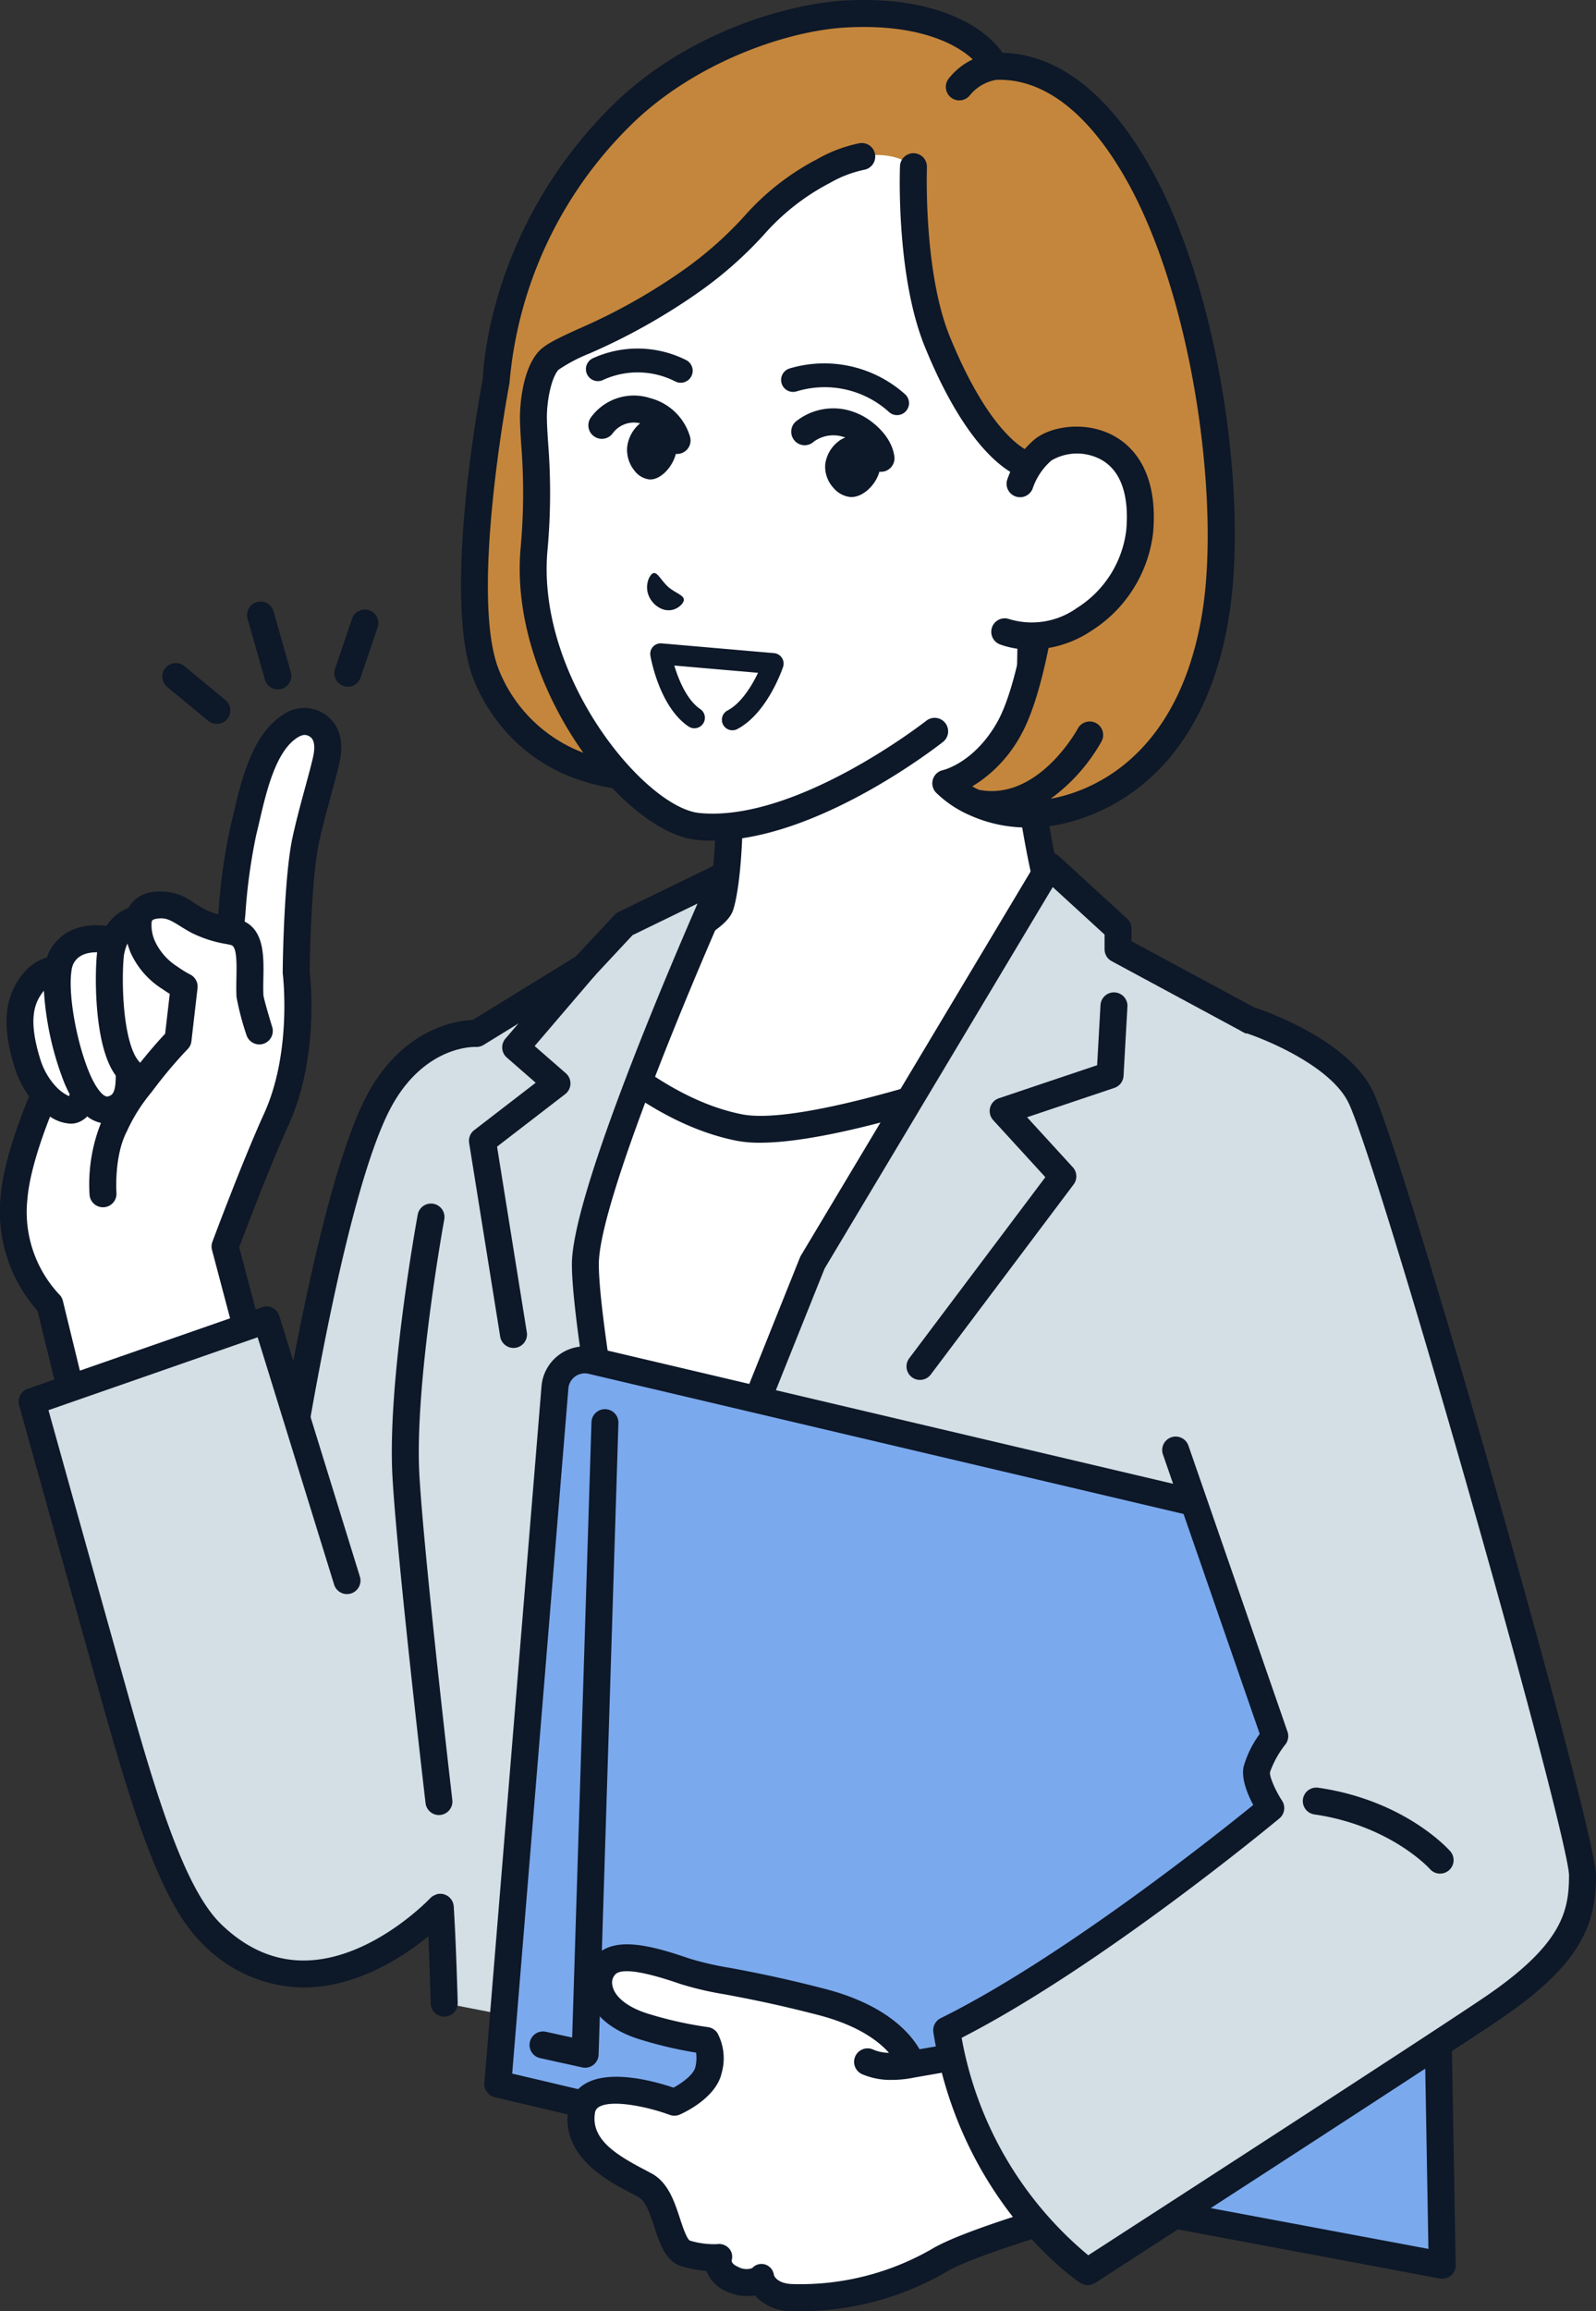
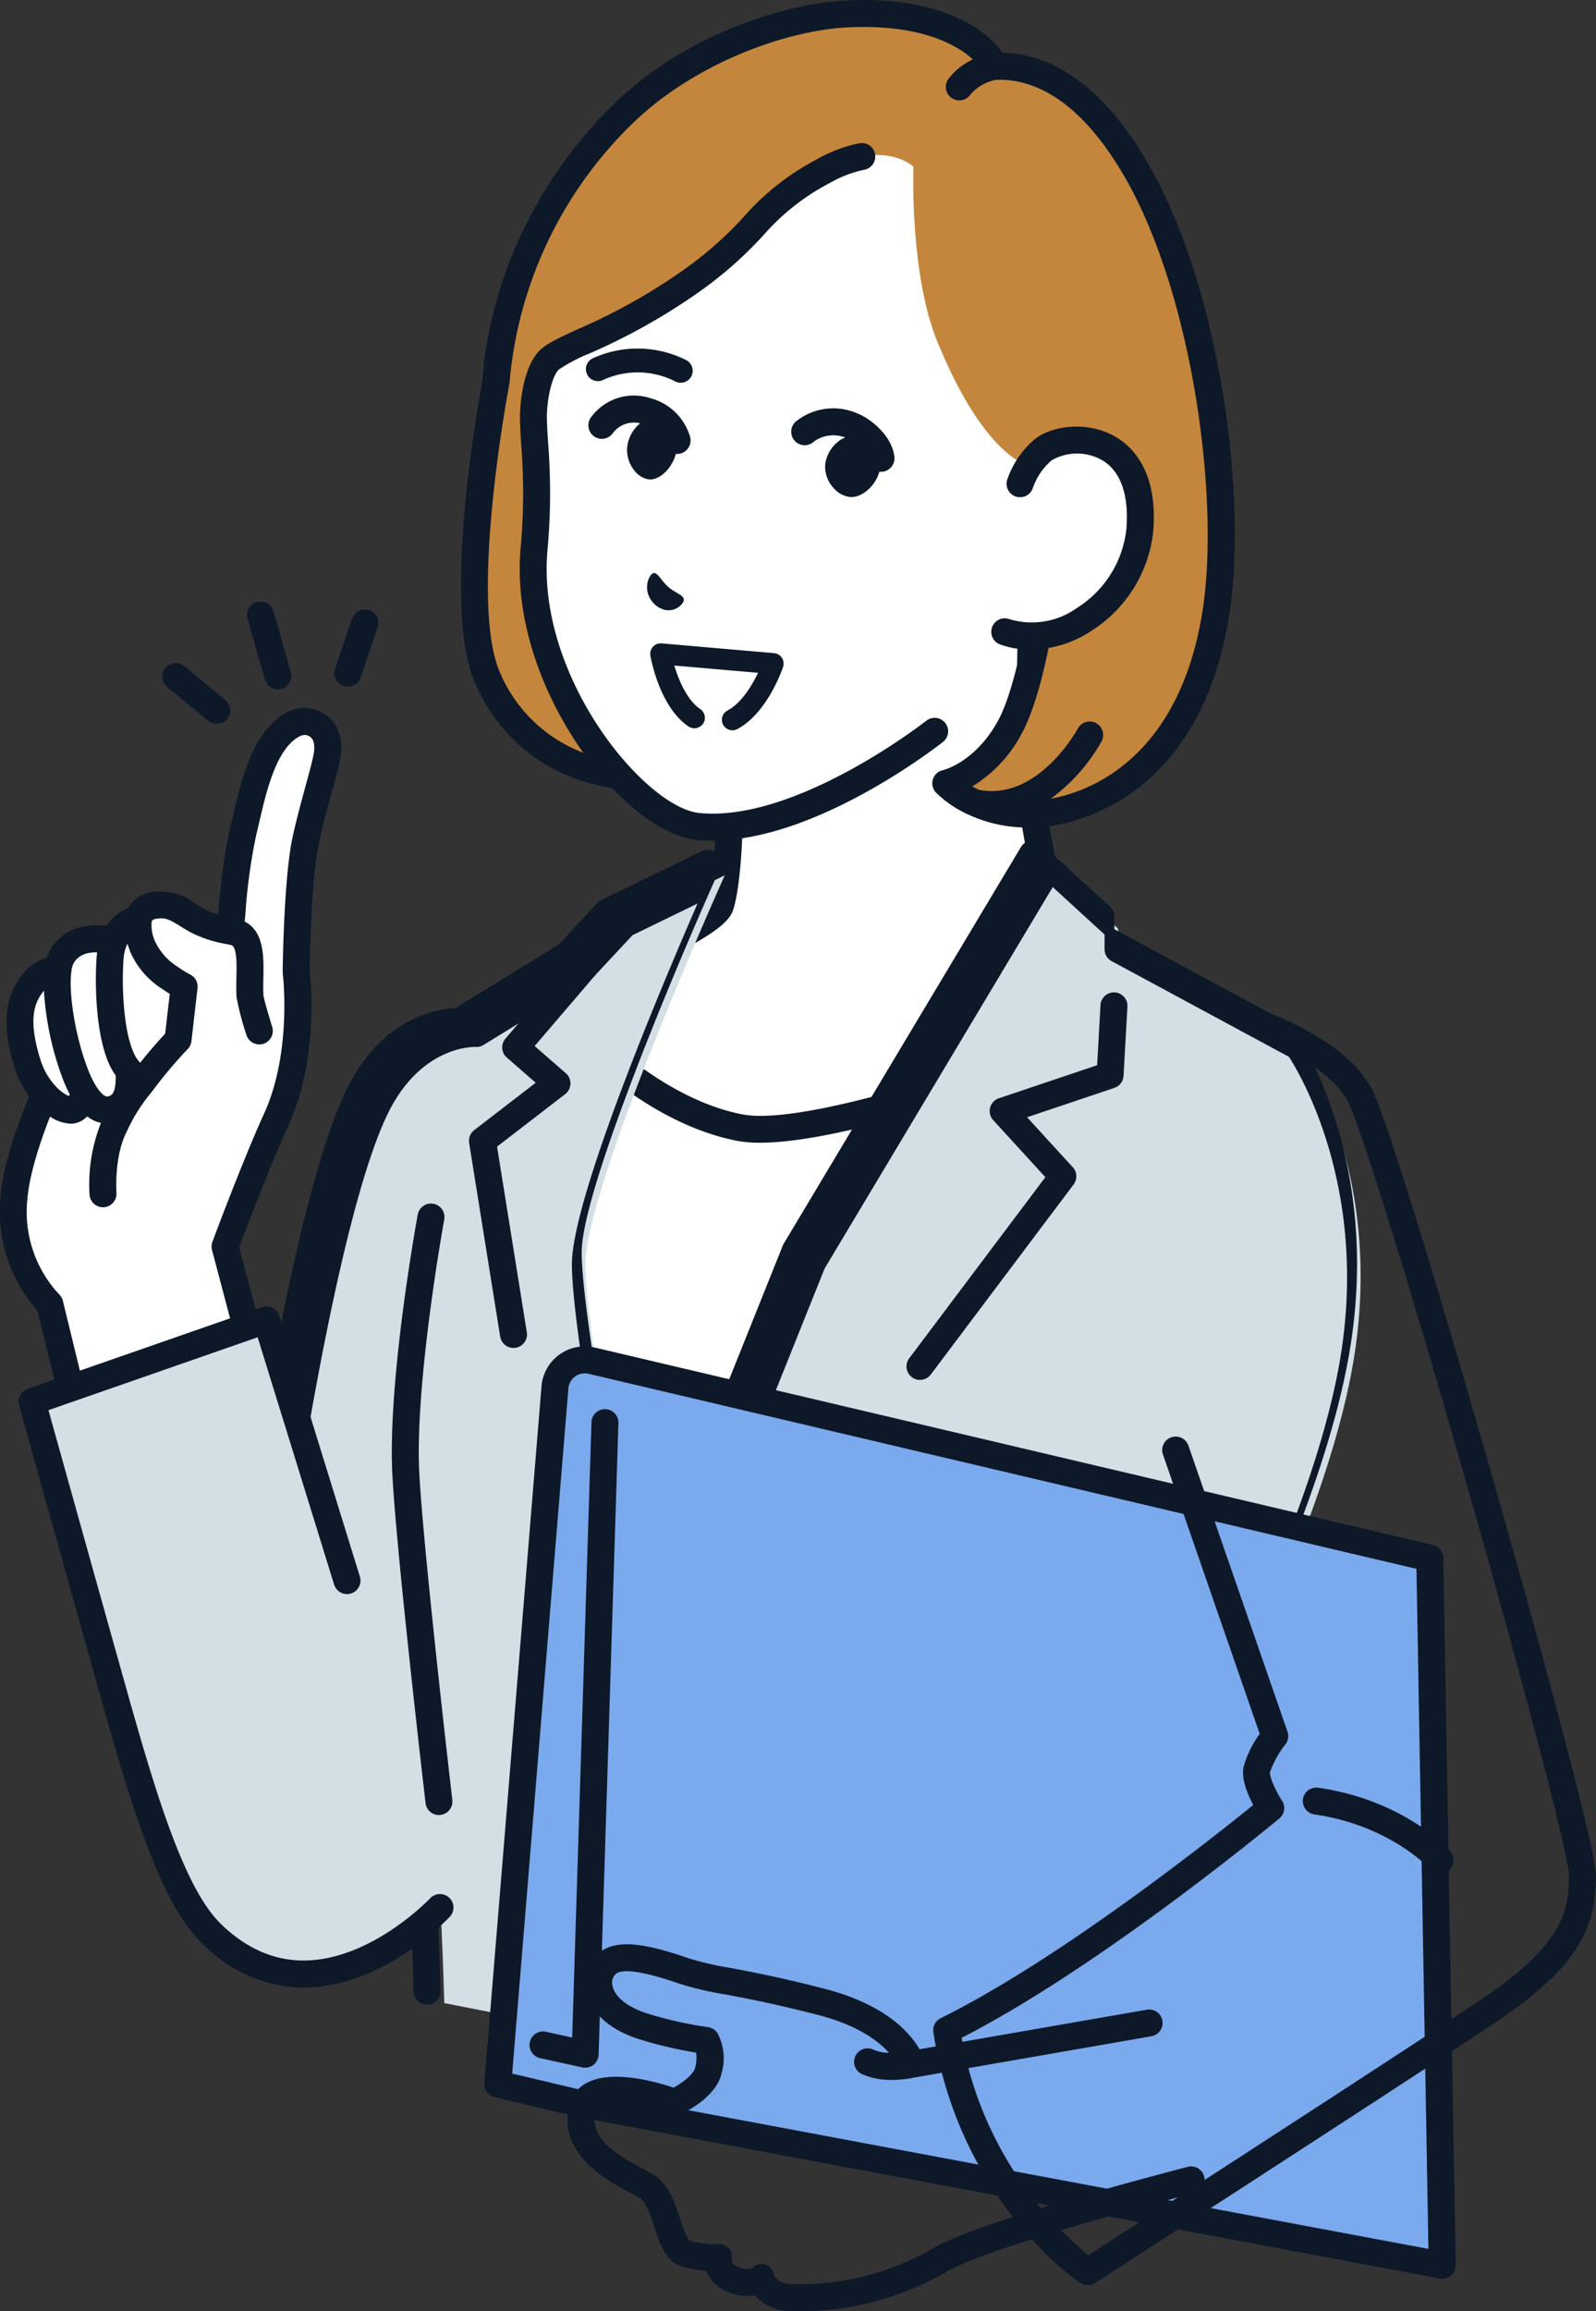
<svg xmlns="http://www.w3.org/2000/svg" width="208.454" height="301.692" viewBox="0 0 208.454 301.692">
  <rect x="0" y="0" width="208.454" height="301.692" fill="#333333" stroke="none" />
  <defs>
    <clipPath id="a">
      <rect width="208.454" height="301.692" fill="none" />
    </clipPath>
  </defs>
  <g clip-path="url(#a)">
    <path d="M232.006,214.938c-1.171-6.966,0-37.109,0-37.109L210.131,196.26l-17.962,13.389v5.289c0,3.9-.428,9.4-1.156,11.569s-10.239,6.412-13.691,8.395c-13.454,7.727-18.087,11.959-18.087,11.959l25.745,25.774,9.381,1.043,67.061-25.04s-11.472-8.56-22.9-16.674c-3.227-2.291-4.539-5.272-6.515-17.026" transform="translate(-96.937 -108.257)" fill="#fff" />
    <path d="M191.622,272.7a1.761,1.761,0,0,1-.616-3.41l64.027-23.907c-4.039-2.989-12.2-9-20.271-14.722-3.812-2.706-5.231-6.272-7.232-18.169-.94-5.59-.437-25.02-.162-33.5l-18.842,15.876c-.027.022-.054.044-.082.065L191.19,207.793V212.2c0,4.075-.437,9.71-1.246,12.128-.662,1.976-3.766,3.827-10.935,7.494-1.386.709-2.7,1.379-3.548,1.868a145.7,145.7,0,0,0-16.343,10.565l24.37,24.4A1.761,1.761,0,0,1,181,271.14L155.25,245.365a1.761,1.761,0,0,1,.058-2.544c.195-.178,4.931-4.451,18.4-12.186.927-.532,2.211-1.189,3.7-1.95,2.751-1.407,8.454-4.324,9.218-5.532.569-1.772,1.047-6.755,1.047-10.956v-5.289a1.762,1.762,0,0,1,.709-1.412L206.3,192.14l21.834-18.4a1.76,1.76,0,0,1,2.894,1.415c-.012.3-1.151,30.04-.023,36.749,1.922,11.43,3.134,13.991,5.8,15.882,11.316,8.034,22.82,16.613,22.936,16.7a1.76,1.76,0,0,1-.437,3.06l-67.061,25.04a1.764,1.764,0,0,1-.616.112m-4.983-49.571h0" transform="translate(-94.198 -105.517)" fill="#0d1828" />
    <path d="M179.087,345.559s9.027,9.764,20.3,11.989c10.276,2.027,41.122-9.859,41.122-9.859L198.7,434.251H179.1l-10.193-64.886Z" transform="translate(-102.825 -210.366)" fill="#fff" />
    <path d="M195.96,433.273h-19.6a1.76,1.76,0,0,1-1.739-1.487L164.429,366.9a1.762,1.762,0,0,1,.12-.965l10.179-23.807a1.76,1.76,0,0,1,2.911-.5c.087.094,8.791,9.374,19.352,11.458,8.016,1.582,31.7-6.52,40.148-9.775a1.761,1.761,0,0,1,2.219,2.409l-41.814,86.563a1.762,1.762,0,0,1-1.585.994m-18.094-3.521h16.989l39.434-81.637c-7.942,2.853-25.329,8.676-34.942,8.676a15.9,15.9,0,0,1-3.037-.255c-8.724-1.721-16.037-7.6-19.356-10.657l-8.968,20.974Z" transform="translate(-100.086 -207.626)" fill="#0d1828" />
    <path d="M186.526,299.828v-2.7l-8.935-8.176-30.98,51.77-21.206,52.9s-8.453-42.413-8.453-52.678,18.2-50.773,18.2-50.773l-13.1,6.37-5.229,5.607-14.089,8.663s-7.381-.411-12.375,8.2c-6.955,12-13.049,53.865-13.049,53.865S62.875,394.445,67.4,413.4,98,424.874,98,424.874c.29,4.173.522,12.519.522,12.519L208.7,458.9a208.341,208.341,0,0,0-13.283-41.815c-2.5-5.739,16.744-36.251,21.613-62.159s-6.969-42.4-6.969-42.4Z" transform="translate(-40.495 -175.908)" fill="#d3dee5" />
-     <path d="M205.951,457.916a1.761,1.761,0,0,1-1.724-1.412,206.79,206.79,0,0,0-13.172-41.461c-1.412-3.242,1.288-9.638,7.037-22.643,5.3-12,11.9-26.925,14.46-40.544,4.3-22.882-4.921-38.355-6.459-40.733l-23.155-12.486a1.76,1.76,0,0,1-.925-1.55v-1.921l-6.771-6.2-29.8,49.8-21.154,52.771a1.761,1.761,0,0,1-3.361-.311c-.347-1.739-8.488-42.7-8.488-53.022,0-8.566,11.669-36.21,16.411-47.09l-8.489,4.127-5.006,5.368a1.746,1.746,0,0,1-.365.3L100.9,309.574a1.766,1.766,0,0,1-1.02.258c-.246-.007-6.406-.17-10.754,7.33-6.706,11.568-12.77,52.82-12.83,53.236a1.77,1.77,0,0,1-.279.725c-.14.21-13.948,21.159-9.663,39.127a13.588,13.588,0,0,0,6.387,9c8.49,4.968,21.886,1.234,22.02,1.2A1.761,1.761,0,0,1,97,422.012c.289,4.161.516,12.25.525,12.592a1.76,1.76,0,1,1-3.52.1c0-.071-.17-6.06-.394-10.366-4.453.94-14.948,2.447-22.639-2.046a16.98,16.98,0,0,1-8.044-11.224c-4.387-18.392,8.03-38.6,9.938-41.562.671-4.525,6.447-42.44,13.211-54.108,4.687-8.085,11.356-9,13.393-9.078l13.469-8.282,5.067-5.433a1.759,1.759,0,0,1,.518-.383l13.1-6.37a1.761,1.761,0,0,1,2.376,2.3c-6.241,13.892-18.045,42.231-18.045,50.052,0,7.711,4.979,34.512,7.28,46.483l18.986-47.36a1.727,1.727,0,0,1,.123-.249l30.98-51.77a1.76,1.76,0,0,1,2.7-.395l8.934,8.176a1.759,1.759,0,0,1,.572,1.3v1.645l22.614,12.194a1.768,1.768,0,0,1,.595.523c.5.7,12.22,17.407,7.269,43.752-2.635,14.02-9.325,29.156-14.7,41.318-3.7,8.364-7.887,17.844-7.029,19.813a210.3,210.3,0,0,1,13.395,42.169,1.762,1.762,0,0,1-1.727,2.11" transform="translate(-37.743 -173.168)" fill="#0d1828" />
+     <path d="M205.951,457.916a1.761,1.761,0,0,1-1.724-1.412,206.79,206.79,0,0,0-13.172-41.461c-1.412-3.242,1.288-9.638,7.037-22.643,5.3-12,11.9-26.925,14.46-40.544,4.3-22.882-4.921-38.355-6.459-40.733l-23.155-12.486a1.76,1.76,0,0,1-.925-1.55v-1.921l-6.771-6.2-29.8,49.8-21.154,52.771a1.761,1.761,0,0,1-3.361-.311c-.347-1.739-8.488-42.7-8.488-53.022,0-8.566,11.669-36.21,16.411-47.09l-8.489,4.127-5.006,5.368a1.746,1.746,0,0,1-.365.3L100.9,309.574a1.766,1.766,0,0,1-1.02.258c-.246-.007-6.406-.17-10.754,7.33-6.706,11.568-12.77,52.82-12.83,53.236a1.77,1.77,0,0,1-.279.725c-.14.21-13.948,21.159-9.663,39.127a13.588,13.588,0,0,0,6.387,9c8.49,4.968,21.886,1.234,22.02,1.2c.289,4.161.516,12.25.525,12.592a1.76,1.76,0,1,1-3.52.1c0-.071-.17-6.06-.394-10.366-4.453.94-14.948,2.447-22.639-2.046a16.98,16.98,0,0,1-8.044-11.224c-4.387-18.392,8.03-38.6,9.938-41.562.671-4.525,6.447-42.44,13.211-54.108,4.687-8.085,11.356-9,13.393-9.078l13.469-8.282,5.067-5.433a1.759,1.759,0,0,1,.518-.383l13.1-6.37a1.761,1.761,0,0,1,2.376,2.3c-6.241,13.892-18.045,42.231-18.045,50.052,0,7.711,4.979,34.512,7.28,46.483l18.986-47.36a1.727,1.727,0,0,1,.123-.249l30.98-51.77a1.76,1.76,0,0,1,2.7-.395l8.934,8.176a1.759,1.759,0,0,1,.572,1.3v1.645l22.614,12.194a1.768,1.768,0,0,1,.595.523c.5.7,12.22,17.407,7.269,43.752-2.635,14.02-9.325,29.156-14.7,41.318-3.7,8.364-7.887,17.844-7.029,19.813a210.3,210.3,0,0,1,13.395,42.169,1.762,1.762,0,0,1-1.727,2.11" transform="translate(-37.743 -173.168)" fill="#0d1828" />
    <path d="M162.376,369.658a1.761,1.761,0,0,1-1.736-1.482L156.585,342.9a1.761,1.761,0,0,1,.664-1.674l8.03-6.186-3.771-3.287a1.76,1.76,0,0,1-.181-2.471L170.3,318.8a1.761,1.761,0,0,1,2.676,2.289l-7.837,9.16,4.075,3.552a1.76,1.76,0,0,1-.083,2.722l-8.9,6.857,3.888,24.24a1.761,1.761,0,0,1-1.741,2.039" transform="translate(-95.311 -193.7)" fill="#0d1828" />
    <path d="M304.39,381.671a1.761,1.761,0,0,1-1.406-2.819l17.783-23.646-6.81-7.442a1.761,1.761,0,0,1,.738-2.858l12.834-4.315.441-7.87a1.761,1.761,0,0,1,3.516.2l-.508,9.06a1.761,1.761,0,0,1-1.2,1.57l-11.4,3.833,5.971,6.525a1.76,1.76,0,0,1,.108,2.247L305.8,380.968a1.758,1.758,0,0,1-1.408.7" transform="translate(-184.232 -201.539)" fill="#0d1828" />
    <path d="M136.959,481.441a1.761,1.761,0,0,1-1.746-1.556c-.037-.315-3.7-31.653-4.321-42.6-.7-12.242,3.131-33.3,3.295-34.2a1.761,1.761,0,1,1,3.464.635c-.04.214-3.918,21.54-3.243,33.359.62,10.846,4.266,42.08,4.3,42.395a1.762,1.762,0,0,1-1.751,1.965" transform="translate(-79.631 -244.508)" fill="#0d1828" />
    <path d="M173.656,457.327l-7.462,90.944,11.251,2.651L289.54,571.914l-1.622-92.3L178.451,453.839a3.912,3.912,0,0,0-4.8,3.488" transform="translate(-101.174 -276.219)" fill="#7ba9ed" />
    <path d="M286.8,570.938a1.774,1.774,0,0,1-.324-.03L174.382,549.916l-.08-.017-11.252-2.652a1.759,1.759,0,0,1-1.351-1.858l7.462-90.944a5.673,5.673,0,0,1,6.954-5.058l109.466,25.775a1.76,1.76,0,0,1,1.357,1.683l1.623,92.3a1.761,1.761,0,0,1-1.761,1.791M175.07,546.462,285,567.05l-1.561-88.774L175.308,452.815a2.152,2.152,0,0,0-2.638,1.919l-7.338,89.434Z" transform="translate(-98.434 -273.481)" fill="#0d1828" />
    <path d="M184.048,556.152a1.783,1.783,0,0,1-.379-.041l-5.5-1.212a1.76,1.76,0,0,1,.757-3.439l3.428.755,2.521-80.324a1.76,1.76,0,1,1,3.519.111l-2.587,82.444a1.761,1.761,0,0,1-1.76,1.705" transform="translate(-107.623 -286.235)" fill="#0d1828" />
-     <path d="M237.158,667.134s-1.391-5.45-11.748-8.138-14.59-2.873-17.889-4.014c-4.323-1.5-8.185-2.459-10.027-1.087-2.043,1.521-2.1,6.147,4.579,8.274a51.506,51.506,0,0,0,8.245,1.855,5.34,5.34,0,0,1,.3,3.868c-.565,2.506-4.46,4.192-4.46,4.192s-11.327-4.223-12.124,1.216,5.328,7.994,8.343,9.651,2.729,8.19,5.346,8.9a12.057,12.057,0,0,0,4.186.514s-.445,1.877,1.924,2.854,3.619-.114,3.619-.114.56,2.43,4.2,2.49a36.228,36.228,0,0,0,19.281-4.972c6.424-3.652,32.721-10.387,32.721-10.387l-5.539-20.484Z" transform="translate(-118.082 -397.669)" fill="#fff" />
    <path d="M272.624,679.053a1.761,1.761,0,0,0-2.142-1.269c-1.083.277-26.6,6.836-33.154,10.562a34.475,34.475,0,0,1-18.382,4.742c-1.968-.033-2.438-.946-2.52-1.156a1.666,1.666,0,0,0-1.14-1.4,1.609,1.609,0,0,0-1.694.466,2.218,2.218,0,0,1-1.825-.149c-.773-.319-.873-.683-.869-.86a1.61,1.61,0,0,0-.327-1.545,1.765,1.765,0,0,0-1.6-.572,10.844,10.844,0,0,1-3.523-.462c-.416-.2-.99-1.951-1.3-2.892-.719-2.193-1.534-4.68-3.664-5.851-.315-.173-.662-.356-1.032-.55-3.663-1.924-6.911-3.929-6.417-7.3a1.06,1.06,0,0,1,.541-.856c1.712-1.015,6.426-.006,9.226,1.034a1.761,1.761,0,0,0,1.315-.034c.482-.209,4.737-2.137,5.477-5.42a7.023,7.023,0,0,0-.538-5.2,1.761,1.761,0,0,0-1.266-.8,50.207,50.207,0,0,1-7.928-1.786c-2.594-.826-4.289-2.2-4.535-3.667a1.543,1.543,0,0,1,.473-1.517c.954-.711,3.78-.261,8.4,1.338a41.959,41.959,0,0,0,5.855,1.363c2.786.527,6.6,1.248,12.167,2.692,5.207,1.352,7.89,3.421,9.232,4.936a5.412,5.412,0,0,1-2.049-.417,1.76,1.76,0,0,0-1.5,3.187,9.321,9.321,0,0,0,3.912.761,14.349,14.349,0,0,0,2.933-.306l30.923-5.378a1.761,1.761,0,1,0-.6-3.469l-29.634,5.154c-1.2-2.093-4.386-5.814-12.334-7.877-5.679-1.474-9.562-2.208-12.4-2.744a39.911,39.911,0,0,1-5.357-1.231c-5.235-1.812-9.22-2.648-11.654-.835a5.029,5.029,0,0,0-1.843,4.922c.225,1.344,1.351,4.661,6.939,6.441a53.687,53.687,0,0,0,7.466,1.763,5.035,5.035,0,0,1-.1,1.9c-.212.938-1.66,2.033-2.85,2.673-2.309-.781-8.22-2.465-11.525-.51a4.558,4.558,0,0,0-2.234,3.376c-.9,6.122,5.063,9.25,8.265,10.931.349.183.676.355.973.518.913.5,1.5,2.287,2.014,3.862.74,2.258,1.505,4.593,3.72,5.192a17.24,17.24,0,0,0,3.092.557,4.689,4.689,0,0,0,2.807,2.739,6.106,6.106,0,0,0,3.518.452,6.328,6.328,0,0,0,4.944,2.057q.41.007.846.007a37.811,37.811,0,0,0,19.335-5.209c6.147-3.494,32.028-10.145,32.288-10.212a1.761,1.761,0,0,0,1.269-2.142" transform="translate(-115.34 -394.925)" fill="#0d1828" />
-     <path d="M355.491,340.257,345.945,396.4,358.9,433.784a14.718,14.718,0,0,0-2.347,4.347c-.348,1.739,1.824,5.041,1.824,5.041s-24.081,20-42.327,29c3.408,21.488,18.42,31.509,18.42,31.509s46.408-29.979,53.15-34.6c9.794-6.717,11.476-11.388,11.476-17.15s-24.836-93.092-28.98-101.61c-3.13-6.434-14.624-10.064-14.624-10.064" transform="translate(-192.401 -207.138)" fill="#d3dee5" />
    <path d="M331.73,502.7a1.761,1.761,0,0,1-.978-.3c-.639-.427-15.693-10.7-19.181-32.7a1.76,1.76,0,0,1,.959-1.854c15.6-7.7,35.809-23.765,40.821-27.83-.743-1.388-1.581-3.4-1.265-4.981a13.31,13.31,0,0,1,2.11-4.292l-12.654-36.518a1.761,1.761,0,0,1,3.327-1.153l12.954,37.384a1.762,1.762,0,0,1-.266,1.647,12.546,12.546,0,0,0-2.018,3.621c-.1.538.666,2.35,1.57,3.73a1.762,1.762,0,0,1-.347,2.32c-.969.8-23.456,19.412-41.5,28.637A47.837,47.837,0,0,0,331.8,498.8c6.879-4.446,45.994-29.736,52.081-33.91,9.9-6.793,10.711-11.129,10.711-15.7,0-2.042-4.421-19.628-12.868-49.289-7.606-26.7-14.157-47.9-15.934-51.551-2.289-4.706-10.573-8.2-13.572-9.156a1.761,1.761,0,0,1,1.061-3.358c.5.158,12.256,3.939,15.677,10.973,4.088,8.4,29.157,96.43,29.157,102.38,0,6.465-2,11.581-12.24,18.6-6.684,4.584-52.726,34.329-53.19,34.629a1.76,1.76,0,0,1-.955.282" transform="translate(-189.662 -204.398)" fill="#0d1828" />
    <path d="M452.859,607.688a1.755,1.755,0,0,1-1.32-.6c-.058-.064-5.168-5.69-15.1-7.132a1.76,1.76,0,0,1,.506-3.484c11.293,1.639,17,8.019,17.241,8.29a1.761,1.761,0,0,1-1.323,2.922" transform="translate(-264.77 -363.105)" fill="#0d1828" />
    <path d="M44.227,241.273a3.1,3.1,0,0,0-3.609.085c-3.931,2.5-5.051,9.456-6.127,13.764-.933,3.743-1.241,8.463-1.676,12.959A14.512,14.512,0,0,1,28.6,266.77c-2.151-1.139-3.228-2.425-5.682-2.032a2.266,2.266,0,0,0-2.088,1.774h0a4.3,4.3,0,0,0-3.2,2.834c-3.528-.728-5.667.187-6.767,2.011a4.678,4.678,0,0,0-.531,1.7A4.494,4.494,0,0,0,7.076,274.8c-2.009,2.5-2.275,5.6-.781,10.455a10.974,10.974,0,0,0,2.287,4.129h0S5.04,297.3,4.574,302.833a17.58,17.58,0,0,0,4.668,13.938l5.041,20.664L36.828,327l-4.695-17.736s3.914-10.514,6.694-16.605c3.946-8.643,2.6-19.175,2.6-19.175.007-1.895.216-12.406,1.215-17.123.808-3.816,2.26-8.5,2.737-10.754.43-2.032.016-3.547-1.151-4.335" transform="translate(-2.74 -146.545)" fill="#fff" />
    <path d="M42.472,237.075a4.786,4.786,0,0,0-5.541.059c-4.029,2.566-5.44,8.632-6.47,13.06-.144.62-.282,1.213-.419,1.762a76.059,76.059,0,0,0-1.5,10.886q-.015.164-.03.327a7.917,7.917,0,0,1-1.825-.7c-.469-.248-.9-.514-1.308-.77A7.212,7.212,0,0,0,19.9,260.26a4.16,4.16,0,0,0-3.137,2.073,5.936,5.936,0,0,0-2.848,2.335c-4.19-.471-6.277,1.34-7.3,3.038a5.042,5.042,0,0,0-.484,1.094,6.291,6.291,0,0,0-3.167,2.162c-2.4,2.994-2.739,6.718-1.091,12.074a13.123,13.123,0,0,0,1.935,3.894C2.82,289.29.469,295.316.079,299.947a19.553,19.553,0,0,0,4.827,14.974l4.926,20.193a1.761,1.761,0,0,0,3.421-.834L8.211,313.615a1.787,1.787,0,0,0-.513-.874,15.745,15.745,0,0,1-4.11-12.5c.293-3.47,1.905-8.021,2.951-10.678a5.162,5.162,0,0,0,2.7.926,2.745,2.745,0,0,0,.929-.154,3.2,3.2,0,0,0,1.22-.794,4.417,4.417,0,0,0,1.8.849,21.662,21.662,0,0,0-1.49,9.386,1.759,1.759,0,0,0,1.753,1.625c.045,0,.089,0,.135-.005a1.761,1.761,0,0,0,1.623-1.887c0-.047-.33-4.752,1.345-7.991.014-.029.028-.057.041-.086a22.256,22.256,0,0,1,3.127-4.969l.481-.632c.02-.024.04-.049.059-.074,1.152-1.523,2.211-2.763,2.9-3.534l.046-.054c.776-.874,1.287-1.394,1.292-1.4a1.76,1.76,0,0,0,.5-1.034l.8-6.942a1.765,1.765,0,0,0-.966-1.779,13.9,13.9,0,0,1-1.655-1.022,7.846,7.846,0,0,1-2.863-3.163,5.1,5.1,0,0,1-.512-2.654c0-.007,0-.014.006-.021.038-.168.073-.327.649-.419,1.16-.186,1.742.139,3.06.958.442.275.942.586,1.519.891a16.012,16.012,0,0,0,4.671,1.478c.154.033.317.072.49.119.757.2.715,2.409.682,4.18-.016.856-.033,1.741.013,2.608a35.674,35.674,0,0,0,1.294,4.935,1.76,1.76,0,0,0,3.363-1.041c-.5-1.63-1.079-3.654-1.143-4.111-.038-.731-.023-1.541-.008-2.323.052-2.723.106-6.043-2.441-7.319.029-.317.059-.631.088-.948a73.623,73.623,0,0,1,1.414-10.353c.141-.566.283-1.177.432-1.817.893-3.838,2.116-9.095,4.935-10.891.785-.5,1.223-.414,1.674-.109.72.487.568,1.783.414,2.512-.2.931-.577,2.329-1.018,3.948-.587,2.156-1.252,4.6-1.719,6.806-1,4.727-1.243,14.991-1.254,17.481a1.726,1.726,0,0,0,.014.229c.013.1,1.228,10.156-2.454,18.222-2.775,6.079-6.582,16.29-6.743,16.722a1.76,1.76,0,0,0-.052,1.064l4.695,17.736a1.761,1.761,0,0,0,3.4-.9L31.239,306.62c.825-2.192,4.079-10.771,6.451-15.966,3.922-8.591,2.907-18.72,2.758-20.008.016-2.463.261-12.334,1.176-16.657.446-2.108,1.1-4.5,1.672-6.611.455-1.671.847-3.115,1.065-4.143.787-3.717-.845-5.454-1.888-6.158m-29.791,31.04c0,.017,0,.034-.007.052-.309,2.951-.323,10.4,1.606,14.6a8.353,8.353,0,0,0,.836,1.437c.016,2.4-.529,2.574-.973,2.716-.59.189-1.349-.932-1.65-1.426a12.87,12.87,0,0,1-.876-1.773c-1.661-4.04-2.73-10.182-2.288-13.144a2.965,2.965,0,0,1,.3-1.05c.237-.392.866-1.43,3.054-1.412M7.152,285.473h0l0,0A9.218,9.218,0,0,1,5.237,282c-1.612-5.24-.726-7.344.47-8.834l.027-.031a39.632,39.632,0,0,0,2.628,11.926c.244.59.491,1.113.745,1.59a2.378,2.378,0,0,1-.1.242,5.458,5.458,0,0,1-1.851-1.422m13.984-12.611c.372.265.724.495,1.031.684l-.6,5.2c-.254.271-.61.656-1.038,1.14l-.043.051c-.552.622-1.318,1.517-2.177,2.6-.042-.042-.085-.081-.128-.13a4.512,4.512,0,0,1-.7-1.108c-1.512-3.291-1.6-9.878-1.309-12.722a6.134,6.134,0,0,1,.349-1.315v0l0,0c.04-.1.083-.191.126-.282.106.36.228.73.377,1.119a10.944,10.944,0,0,0,4.109,4.771" transform="translate(0 -143.806)" fill="#0d1828" />
    <path d="M82.8,201.335a1.761,1.761,0,0,1-1.692-1.279l-2.245-7.9a1.761,1.761,0,1,1,3.387-.963l2.245,7.9a1.761,1.761,0,0,1-1.694,2.242" transform="translate(-46.513 -111.346)" fill="#0d1828" />
    <path d="M57.638,218.314a1.753,1.753,0,0,1-1.119-.4l-5.333-4.4a1.761,1.761,0,1,1,2.24-2.717l5.332,4.4a1.76,1.76,0,0,1-1.121,3.119" transform="translate(-29.318 -123.815)" fill="#0d1828" />
    <path d="M109.669,202.54A1.762,1.762,0,0,1,108,200.213l2.222-6.545a1.76,1.76,0,1,1,3.334,1.132l-2.222,6.544a1.762,1.762,0,0,1-1.667,1.2" transform="translate(-64.238 -112.904)" fill="#0d1828" />
    <path d="M41.319,440.41,10.711,451.071s5.491,19.711,10.638,38.035c4.226,15.046,7.866,26.636,12.826,31.446,13.98,13.557,29.849-3.478,29.849-3.478l-12.172-42.6Z" transform="translate(-6.521 -268.108)" fill="#d3dee5" />
    <path d="M43.419,524.812a18.626,18.626,0,0,1-13.21-5.736c-5.4-5.237-9.066-17.173-13.3-32.234C11.826,468.726,6.33,449,6.275,448.8a1.76,1.76,0,0,1,1.117-2.135L38,436.008a1.761,1.761,0,0,1,2.261,1.142l10.534,34.064a1.761,1.761,0,0,1-3.364,1.04l-10-32.322L10.11,449.45c1.41,5.057,5.944,21.31,10.194,36.44,3.944,14.042,7.6,26.042,12.357,30.658,3.343,3.242,7.083,4.838,11.118,4.738,8.687-.211,16.145-8.074,16.219-8.154a1.761,1.761,0,0,1,2.575,2.4c-.343.368-8.511,9.014-18.688,9.272-.156,0-.311.006-.466.006" transform="translate(-3.78 -265.368)" fill="#0d1828" />
    <path d="M244.827,24.9c-7.237-12.508-14.751-13.68-18.47-13.491-1.124-2.66-6.771-7.537-19.5-6.844a48.89,48.89,0,0,0-29.57,13.558c-15.679,15.8-16.042,34.341-16.042,34.341s-5.406,28.059-1.276,38.382c2.3,5.755,7.742,11.866,17.5,13.134,2.309.3,15.9,5.135,27.6-1.407a143.261,143.261,0,0,0,27.155-20.431c-.226,2.58-.513,9.453-3.941,15.623s-8.311,7.225-8.311,7.225,4.391,4.737,12.711,3.925c7.069-.69,19.284-6.35,22.5-25.761,2.45-14.787-.995-42.079-10.353-58.253" transform="translate(-96.438 -2.739)" fill="#c4863c" />
    <path d="M156.76,49.534c.072-1.993,1.143-19.869,16.549-35.389C183.582,3.8,197.455.428,204.032.069c12.3-.669,18.489,3.7,20.613,6.827,5.165.113,12.318,2.876,18.976,14.384,9.492,16.406,13.127,43.971,10.566,59.423-3.988,24.066-20.747,26.9-24.067,27.226a20.715,20.715,0,0,1-3.82.027,18.141,18.141,0,0,1-5.925-1.536l-.036-.016a14.574,14.574,0,0,1-4.392-2.955,1.76,1.76,0,0,1,.919-2.917c.155-.037,4.185-1.036,7.144-6.359,1.366-2.458,2.473-6.641,3.306-10.861a15.609,15.609,0,0,0,3.623-.143c-.881,4.667-2.142,9.636-3.852,12.714a17.618,17.618,0,0,1-6.393,6.77c.262.149.55.3.859.446,7.743,1.514,12.873-7.886,12.924-7.982a1.76,1.76,0,0,1,3.109,1.653,23.527,23.527,0,0,1-6.645,7.492c4.452-.79,16.555-4.72,19.772-24.133,2.41-14.545-1.161-41.565-10.14-57.084-6.221-10.753-12.546-12.806-16.783-12.617a5.722,5.722,0,0,0-3.366,1.96,1.761,1.761,0,1,1-2.782-2.158,8.623,8.623,0,0,1,3.122-2.476c-2.169-2.037-7.184-4.678-16.541-4.168-7.878.429-20.131,4.693-28.417,13.041a53.481,53.481,0,0,0-15.531,33.137,1.79,1.79,0,0,1-.032.3c-.053.276-5.261,27.67-1.37,37.395a19.2,19.2,0,0,0,13.7,11.6c.684,1.7,2.505,2.455,3.6,3.812a4.05,4.05,0,0,1-1.665.118c-12.584-1.636-17.416-10.494-18.91-14.226-4.164-10.405.695-36.8,1.155-39.228" transform="translate(-93.709 0)" fill="#0d1828" />
    <path d="M230.783,76.092c-3.657-8.955-3.121-22.847-3.121-22.847s-3.912-3.81-11.8.6c-9.1,5.079-7.751,7.467-17.069,14.216-9.268,6.712-17.287,8.728-18.845,10.57s-1.93,5.747-1.919,7.338c.034,3.855.87,8.21.077,17.278-1.552,17.743,13.469,35.347,21.436,36.126,13.523,1.322,30.922-12.44,30.922-12.44l15.112-18.968L246.6,96.246s.193-2.2.469-5.486l-4.3,1.507s-5.742-.9-11.982-16.176" transform="translate(-108.355 -31.482)" fill="#fff" />
-     <path d="M320.078,109.361c-.052,0-.1,0-.156-.007a1.76,1.76,0,0,1-1.6-1.907l1.025-11.714s.092-1.047.239-2.771l-1.734.608a1.764,1.764,0,0,1-.854.078c-.688-.108-6.91-1.505-13.34-17.25-3.758-9.2-3.273-23-3.251-23.581a1.76,1.76,0,0,1,3.518.135c-.005.135-.475,13.623,2.992,22.114,4.77,11.681,9.109,14.413,10.343,14.979l3.728-1.307a1.761,1.761,0,0,1,2.337,1.809c-.277,3.284-.469,5.492-.469,5.492l-1.025,11.714a1.76,1.76,0,0,1-1.752,1.607m-2.47-19.18h0Z" transform="translate(-182.859 -31.123)" fill="#0d1828" />
    <path d="M198.683,138.783q-1.035,0-2.049-.1c-9.594-.937-24.589-20.084-23.019-38.031a79.312,79.312,0,0,0,.088-13.5c-.083-1.265-.161-2.46-.171-3.606,0-.235-.013-5.715,2.335-8.491.882-1.043,2.55-1.808,5.312-3.076A76.625,76.625,0,0,0,195.023,64.2a48.4,48.4,0,0,0,7.814-6.928,32.935,32.935,0,0,1,9.429-7.4,18.667,18.667,0,0,1,5.586-2.122,1.76,1.76,0,0,1,.651,3.46,15.182,15.182,0,0,0-4.52,1.737A29.643,29.643,0,0,0,205.4,59.68a51.505,51.505,0,0,1-8.316,7.368,80.789,80.789,0,0,1-14.441,8.131,21.158,21.158,0,0,0-4.092,2.15c-1.046,1.237-1.515,4.424-1.5,6.189.009,1.043.081,2.137.164,3.4a82.359,82.359,0,0,1-.093,14.04c-1.446,16.532,12.777,33.528,19.854,34.22,12.651,1.237,29.49-11.935,29.659-12.068a1.761,1.761,0,0,1,2.184,2.762c-.7.552-16.486,12.908-30.137,12.908" transform="translate(-105.622 -29.048)" fill="#0d1828" />
    <path d="M340.441,148.168c2.874-2.441,13.83-2.733,12.663,10.61-.743,8.493-9.97,15.81-17.6,13.111l1.962-19.3a10.11,10.11,0,0,1,2.973-4.426" transform="translate(-204.246 -89.404)" fill="#fff" />
    <path d="M335.042,171.424a11.6,11.6,0,0,1-2.863-.617,1.761,1.761,0,1,1,1.174-3.32,10.144,10.144,0,0,0,8.8-1.453,13.967,13.967,0,0,0,6.453-10.153c.412-4.709-.771-7.923-3.421-9.292a6.63,6.63,0,0,0-6.348.178,8.394,8.394,0,0,0-2.42,3.568,1.761,1.761,0,0,1-3.385-.969,11.935,11.935,0,0,1,3.526-5.283c2.083-1.769,6.591-2.51,10.244-.623,2.3,1.187,6.04,4.418,5.313,12.728A17.553,17.553,0,0,1,344.062,169a14.448,14.448,0,0,1-9.02,2.428" transform="translate(-201.506 -86.662)" fill="#0d1828" />
    <path d="M220.817,194.7c0-.619-1.047-.849-2.041-1.676-.955-.881-1.392-1.951-1.941-1.813-.567.143-1.657,2.383.246,4.148,1.989,1.646,3.735-.019,3.736-.658" transform="translate(-131.498 -116.397)" fill="#0d1828" />
-     <path d="M275.91,127.98a1.562,1.562,0,0,1-1.109-.46,12.524,12.524,0,0,0-12.006-2.638,1.565,1.565,0,0,1-.924-2.991,15.832,15.832,0,0,1,15.148,3.42,1.565,1.565,0,0,1-1.109,2.669" transform="translate(-158.747 -73.791)" fill="#0d1828" />
    <path d="M207.985,120.757a1.562,1.562,0,0,1-.719-.176,10.814,10.814,0,0,0-9.389-.2,1.565,1.565,0,1,1-1.405-2.8,14.1,14.1,0,0,1,12.234.222,1.565,1.565,0,0,1-.721,2.955" transform="translate(-119.081 -70.794)" fill="#0d1828" />
    <path d="M227.81,226.009a1.37,1.37,0,0,1-.636-2.583c1.771-.927,3.169-3.2,3.985-4.919l-10.933-.949c.572,1.923,1.672,4.529,3.387,5.683a1.369,1.369,0,0,1-1.529,2.272c-3.818-2.568-4.938-8.984-4.984-9.256a1.37,1.37,0,0,1,1.469-1.592l14.681,1.274a1.37,1.37,0,0,1,1.18,1.8c-.082.246-2.057,6.059-5.988,8.116a1.365,1.365,0,0,1-.634.156" transform="translate(-132.153 -130.679)" fill="#0d1828" />
    <path d="M275.872,144.591a1.76,1.76,0,0,1-1.744-1.542c-.142-1.134-1.71-2.424-2.516-2.749a4.329,4.329,0,0,0-4.518.356,1.749,1.749,0,0,1-2.478-.1,1.773,1.773,0,0,1,.1-2.5,7.819,7.819,0,0,1,8.21-1.024c1.373.553,4.327,2.644,4.694,5.578a1.761,1.761,0,0,1-1.529,1.966,1.829,1.829,0,0,1-.221.014" transform="translate(-160.806 -83.002)" fill="#0d1828" />
    <path d="M208.011,139.628a1.761,1.761,0,0,1-1.7-1.306,3.854,3.854,0,0,0-2.856-2.618,3.435,3.435,0,0,0-3.851,1.229,1.76,1.76,0,1,1-2.841-2.08,6.92,6.92,0,0,1,7.749-2.508,7.342,7.342,0,0,1,5.2,5.066,1.762,1.762,0,0,1-1.7,2.216" transform="translate(-119.577 -80.369)" fill="#0d1828" />
    <path d="M281.753,147.014a3.842,3.842,0,0,0-2.473-1.455,2.988,2.988,0,0,0-2.117.689,4.475,4.475,0,0,0-1.7,3.014,4.1,4.1,0,0,0,1.1,3.049,3.355,3.355,0,0,0,2.112,1.165l.079.007c1.658.113,3.586-1.762,3.891-3.784a3.567,3.567,0,0,0-.887-2.684" transform="translate(-167.684 -88.603)" fill="#0d1828" />
    <path d="M215.032,141.131a3.318,3.318,0,0,0-2.213-1.43,2.569,2.569,0,0,0-1.914.709,4.722,4.722,0,0,0-1.563,3.029,4.3,4.3,0,0,0,.956,3.035,2.875,2.875,0,0,0,1.891,1.143l.071.006c1.493.1,3.248-1.8,3.544-3.819a3.765,3.765,0,0,0-.772-2.673" transform="translate(-127.431 -85.039)" fill="#0d1828" />
  </g>
</svg>